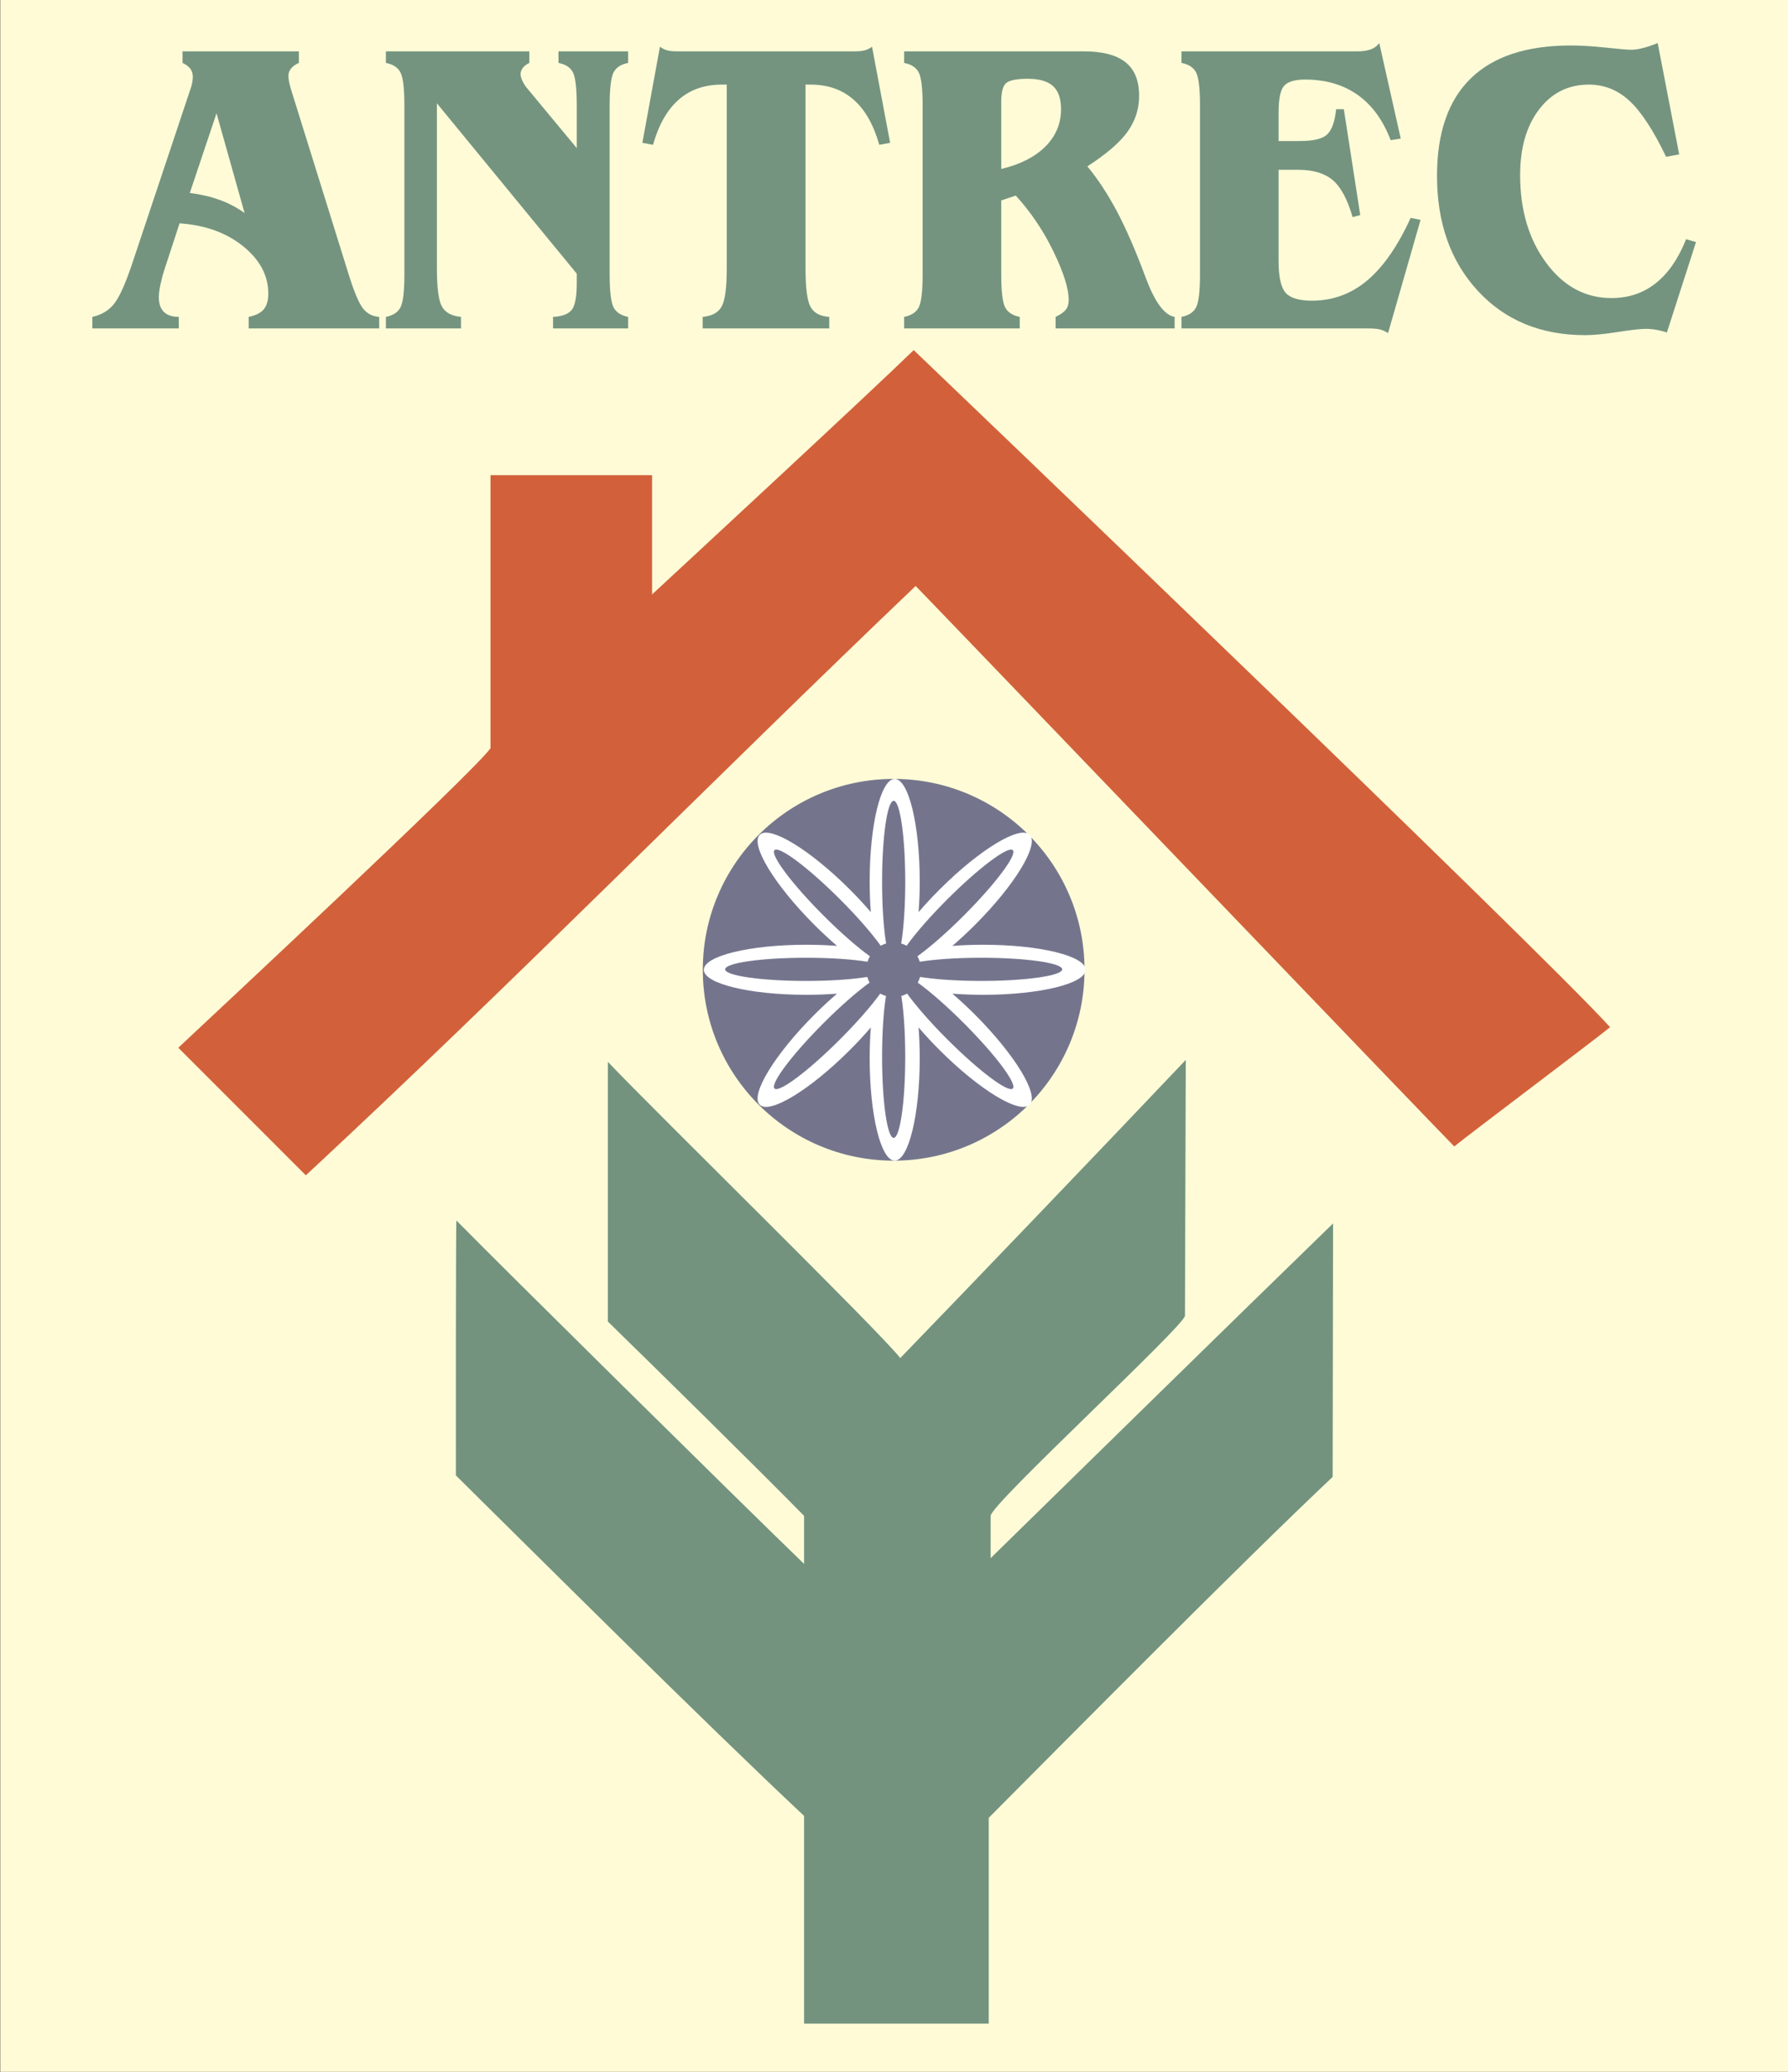
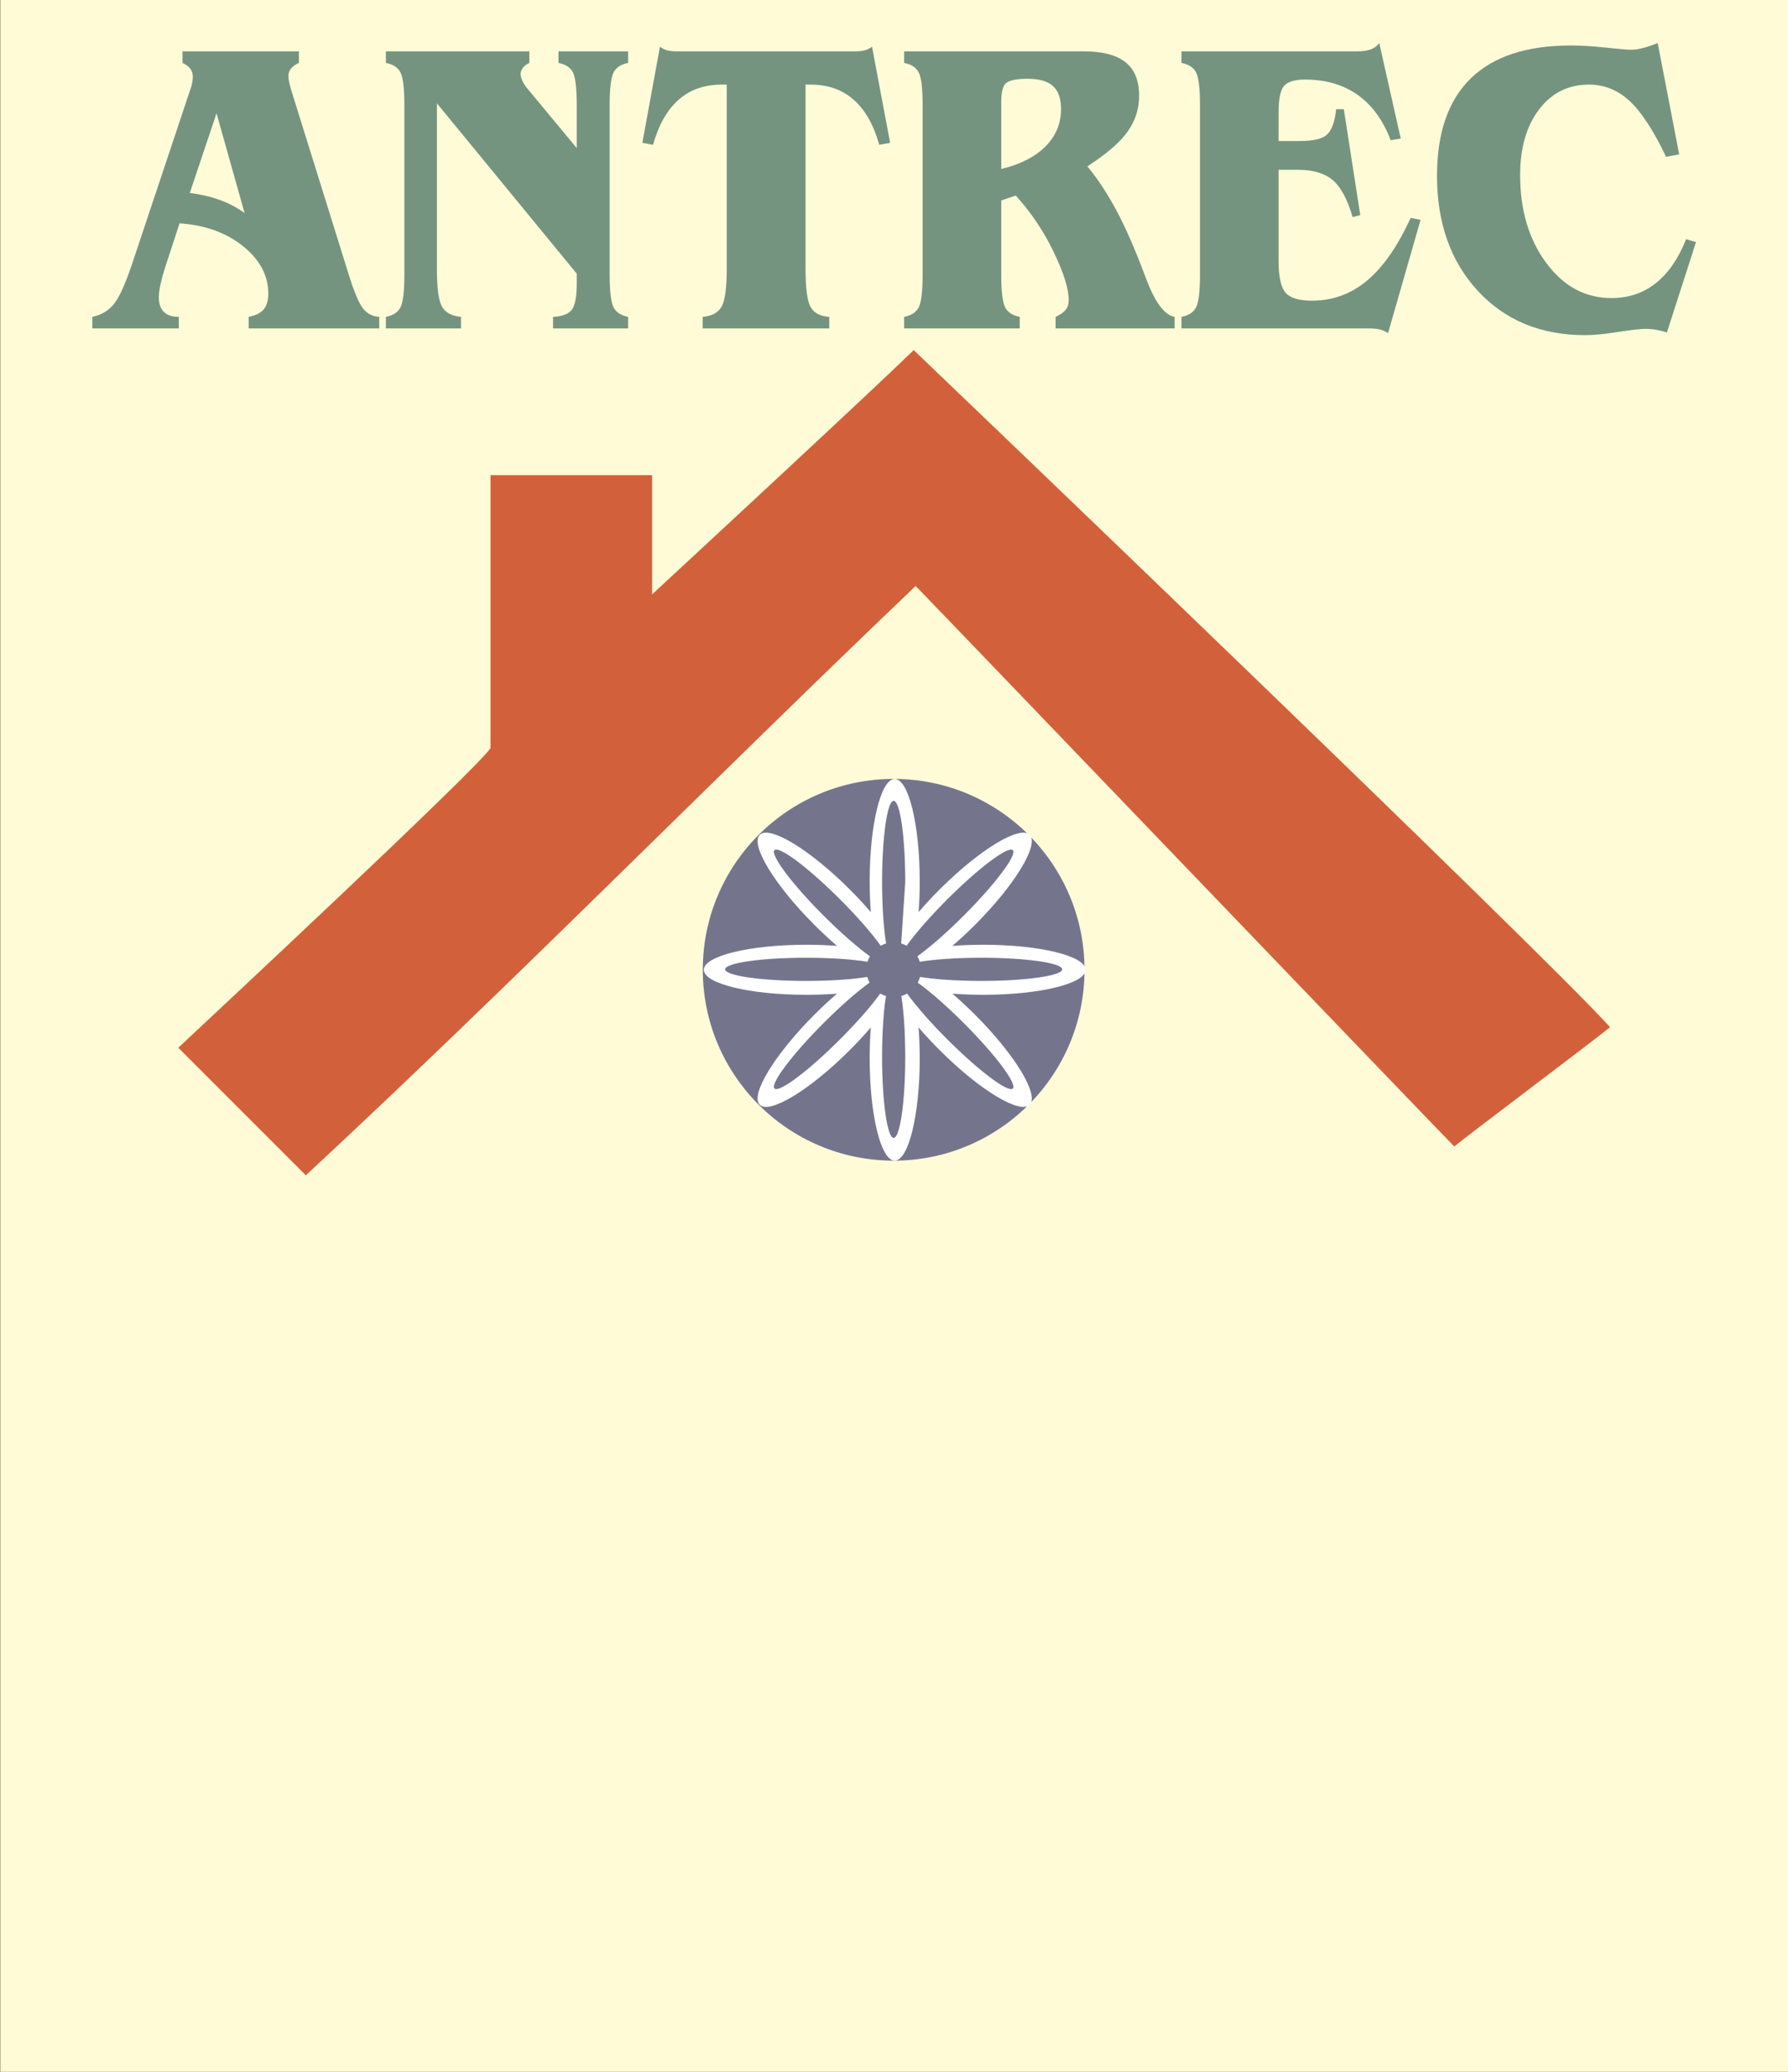
<svg xmlns="http://www.w3.org/2000/svg" width="700.6pt" height="811.8pt" viewBox="0 0 700.6 811.8" version="1.1">
  <rect x="0" y="0" width="700.6" height="811.8" fill="#333333" stroke="none" />
  <g id="surface1">
    <path style=" stroke:none;fill-rule:evenodd;fill:rgb(100%,98.438%,84.375%);fill-opacity:1;" d="M 0.098 811.793 L 700.645 811.793 L 700.645 0 L 0.098 0 Z M 0.098 811.793 " />
    <path style=" stroke:none;fill-rule:evenodd;fill:rgb(82.422%,38.036%,23.143%);fill-opacity:1;" d="M 119.84 460.52 C 200.922 385.219 278.711 306.039 358.777 229.602 C 364.527 235.371 564.379 443.809 569.836 449.211 C 574.492 445.301 624.988 407.34 630.887 402.48 C 603.602 372.27 370.023 148.609 358.023 137.172 C 341.496 153.301 266.379 222.84 255.512 232.898 L 255.512 186.172 L 192.195 186.172 L 192.195 293.191 C 185.367 302.75 83.047 398.172 69.855 410.531 Z M 119.84 460.52 " />
-     <path style=" stroke:none;fill-rule:evenodd;fill:rgb(45.093%,57.617%,49.805%);fill-opacity:1;" d="M 388.176 593.93 C 388.176 589.371 464.305 519.352 464.305 515.539 L 464.629 415.289 C 433.629 448.02 379.898 504.078 352.754 532.121 C 344.461 521.469 257.695 436.57 238.176 416.051 L 238.176 517.801 C 257.855 537.012 296.301 574.84 315.059 593.93 L 315.059 612.77 C 287.691 586.289 198.562 498.25 178.848 478.23 C 178.586 477.961 178.629 562.16 178.629 578.102 C 208.219 607.32 274.645 673.574 315.059 711.504 L 315.059 792.906 L 387.422 792.906 L 387.422 712.258 C 417.941 681.59 486.547 612.27 522.184 578.68 L 522.344 479.359 C 484.398 516.191 410.379 588.789 388.176 610.512 Z M 388.176 593.93 " />
    <path style=" stroke:none;fill-rule:evenodd;fill:rgb(45.483%,58.006%,50.194%);fill-opacity:1;" d="M 74.375 75.598 C 78.621 76.145 82.492 77.039 86.016 78.312 C 89.539 79.562 92.809 81.301 95.832 83.469 L 84.84 44.383 Z M 74.676 34.746 C 74.977 33.957 75.176 33.148 75.324 32.363 C 75.477 31.574 75.551 30.809 75.551 30.051 C 75.551 28.828 75.227 27.801 74.602 26.965 C 73.977 26.125 72.957 25.328 71.527 24.652 L 71.527 20.121 L 117.113 20.121 L 117.113 24.652 C 115.84 25.195 114.84 25.871 114.117 26.773 C 113.391 27.641 113.016 28.59 113.016 29.598 C 113.016 30.215 113.09 30.891 113.191 31.656 C 113.316 32.383 113.59 33.441 113.965 34.824 L 136.723 107.852 C 138.867 114.695 140.766 119.086 142.367 121.012 C 143.965 122.961 146.039 124 148.586 124.16 L 148.586 128.691 L 97.43 128.691 L 97.43 124.16 C 100.152 123.617 102.129 122.637 103.324 121.234 C 104.523 119.789 105.125 117.734 105.125 115.02 C 105.125 107.965 101.828 101.809 95.281 96.488 C 88.715 91.199 80.395 88.184 70.355 87.508 L 64.508 105.391 C 63.762 107.723 63.211 109.84 62.812 111.707 C 62.438 113.605 62.238 115.18 62.238 116.449 C 62.238 119.004 62.887 120.902 64.211 122.203 C 65.535 123.504 67.48 124.16 70.055 124.16 L 70.055 128.691 L 36.184 128.691 L 36.184 124.16 C 39.605 123.426 42.355 121.828 44.453 119.359 C 46.551 116.887 48.949 111.707 51.621 103.816 Z M 158.453 41.426 C 158.453 34.633 157.926 30.293 156.902 28.348 C 155.879 26.418 153.98 25.195 151.207 24.652 L 151.207 20.121 L 207.41 20.121 L 207.41 24.652 C 206.285 25.195 205.434 25.824 204.859 26.609 C 204.262 27.367 203.961 28.215 203.961 29.102 C 203.961 29.777 204.238 30.676 204.734 31.758 C 205.262 32.848 205.887 33.848 206.684 34.746 L 225.992 58.027 L 225.992 41.426 C 225.992 34.633 225.492 30.293 224.492 28.348 C 223.496 26.418 221.598 25.195 218.824 24.652 L 218.824 20.121 L 246.125 20.121 L 246.125 24.652 C 243.352 25.195 241.453 26.418 240.43 28.348 C 239.406 30.293 238.883 34.633 238.883 41.426 L 238.883 107.398 C 238.883 114.172 239.406 118.52 240.43 120.469 C 241.453 122.395 243.352 123.617 246.125 124.16 L 246.125 128.691 L 216.699 128.691 L 216.699 124.16 C 220.273 124 222.695 123.07 224.02 121.414 C 225.344 119.742 225.992 116.27 225.992 110.973 L 225.992 107.227 L 171.191 40.477 L 171.191 105.25 C 171.191 112.879 171.863 117.863 173.215 120.195 C 174.539 122.508 177.012 123.828 180.633 124.16 L 180.633 128.691 L 151.207 128.691 L 151.207 124.16 C 153.98 123.617 155.879 122.395 156.902 120.469 C 157.926 118.52 158.453 114.172 158.453 107.398 Z M 275.324 128.691 L 275.324 124.16 C 278.945 123.828 281.422 122.508 282.742 120.145 C 284.09 117.781 284.766 112.816 284.766 105.25 L 284.766 33.148 L 282.867 33.148 C 276.074 33.148 270.453 35.098 265.961 39.035 C 261.484 42.938 258.113 48.855 255.867 56.746 L 251.695 55.961 L 258.59 18.305 C 259.512 18.98 260.461 19.477 261.438 19.719 C 262.41 19.988 263.684 20.121 265.309 20.121 L 334.945 20.121 C 336.57 20.121 337.867 19.988 338.844 19.719 C 339.816 19.477 340.766 18.98 341.691 18.305 L 348.785 55.961 L 344.539 56.746 C 342.289 48.855 338.941 42.938 334.445 39.035 C 329.949 35.098 324.355 33.148 317.613 33.148 L 315.637 33.148 L 315.637 105.25 C 315.637 112.879 316.289 117.895 317.613 120.258 C 318.934 122.637 321.359 123.938 324.93 124.16 L 324.93 128.691 Z M 392.32 66.211 C 399.789 64.426 405.559 61.469 409.629 57.402 C 413.703 53.324 415.75 48.449 415.75 42.777 C 415.75 38.648 414.699 35.645 412.602 33.715 C 410.504 31.816 407.207 30.867 402.711 30.867 C 398.715 30.867 395.992 31.355 394.52 32.332 C 393.047 33.312 392.32 35.836 392.32 39.852 Z M 354.277 128.691 L 354.277 124.16 C 357.051 123.617 358.949 122.395 359.973 120.469 C 361 118.52 361.523 114.172 361.523 107.398 L 361.523 41.426 C 361.523 34.633 361 30.293 359.973 28.348 C 358.949 26.418 357.051 25.195 354.277 24.652 L 354.277 20.121 L 424.617 20.121 C 431.984 20.121 437.43 21.535 441.004 24.379 C 444.574 27.207 446.348 31.605 446.348 37.539 C 446.348 42.719 444.824 47.41 441.801 51.617 C 438.781 55.848 433.535 60.359 426.066 65.184 C 430.113 70.066 433.965 75.902 437.605 82.734 C 441.227 89.566 444.926 98.062 448.695 108.176 L 448.996 108.973 C 452.543 118.461 456.312 123.535 460.262 124.16 L 460.262 128.691 L 413.629 128.691 L 413.629 124.16 C 415.574 123.215 416.926 122.266 417.648 121.316 C 418.398 120.336 418.746 119.055 418.746 117.48 C 418.746 113.09 416.773 106.824 412.852 98.688 C 408.93 90.547 403.984 83.195 398.016 76.629 L 392.32 78.535 L 392.32 107.398 C 392.32 114.172 392.844 118.52 393.871 120.469 C 394.895 122.395 396.793 123.617 399.566 124.16 L 399.566 128.691 Z M 462.957 128.691 L 462.957 124.16 C 465.73 123.617 467.629 122.395 468.652 120.469 C 469.68 118.539 470.203 114.172 470.203 107.398 L 470.203 41.426 C 470.203 34.633 469.68 30.293 468.652 28.348 C 467.629 26.418 465.73 25.195 462.957 24.652 L 462.957 20.121 L 531.898 20.121 C 533.996 20.121 535.746 19.859 537.145 19.344 C 538.566 18.801 539.668 17.98 540.441 16.871 L 548.859 54.305 L 544.91 54.93 C 541.938 47.086 537.617 41.172 531.949 37.156 C 526.305 33.172 519.434 31.172 511.391 31.172 C 507.395 31.172 504.648 31.98 503.199 33.586 C 501.723 35.211 501 38.68 501 44.051 L 501 55.254 L 509.418 55.254 C 514.688 55.254 518.234 54.383 520.035 52.68 C 521.855 50.941 523.031 47.66 523.555 42.777 L 526.555 42.777 L 532.996 84.277 L 530 85.074 C 528.004 78.121 525.402 73.297 522.23 70.582 C 519.059 67.898 514.539 66.535 508.691 66.535 L 501 66.535 L 501 102.293 C 501 108.508 501.926 112.625 503.746 114.715 C 505.57 116.785 509.02 117.812 514.09 117.812 C 522.258 117.812 529.477 115.148 535.77 109.859 C 542.062 104.543 547.711 96.379 552.754 85.367 L 556.625 86.152 L 543.887 130.508 C 542.965 129.883 541.938 129.422 540.84 129.129 C 539.766 128.824 538.141 128.691 535.992 128.691 Z M 657.961 60.488 L 652.84 61.438 C 647.82 50.992 643.023 43.676 638.43 39.469 C 633.859 35.258 628.562 33.148 622.566 33.148 C 614.523 33.148 608.008 36.398 603.059 42.891 C 598.113 49.367 595.641 57.938 595.641 68.605 C 595.641 82.328 599.039 93.805 605.859 102.996 C 612.652 112.191 621.168 116.785 631.41 116.785 C 638.105 116.785 643.875 114.855 648.746 111 C 653.617 107.176 657.613 101.395 660.684 93.723 L 664.555 94.836 L 653.141 130.285 C 651.719 129.805 650.293 129.449 648.895 129.207 C 647.473 128.965 646.121 128.855 644.797 128.855 C 642.852 128.855 639.227 129.258 633.957 130.074 C 628.688 130.914 624.418 131.316 621.094 131.316 C 603.785 131.316 589.773 125.543 579.082 113.988 C 568.414 102.434 563.07 87.426 563.07 68.926 C 563.07 52.023 567.492 39.277 576.309 30.707 C 585.152 22.109 598.215 17.82 615.523 17.82 C 619.422 17.82 623.992 18.094 629.238 18.656 C 634.484 19.234 637.781 19.496 639.078 19.496 C 640.453 19.496 641.977 19.281 643.648 18.848 C 645.348 18.445 647.297 17.77 649.543 16.871 Z M 657.961 60.488 " />
    <path style=" stroke:none;fill-rule:evenodd;fill:rgb(45.483%,45.872%,55.272%);fill-opacity:1;" d="M 350.172 305.199 C 391.469 305.199 424.953 338.68 424.953 379.988 C 424.953 421.289 391.469 454.77 350.172 454.77 C 308.863 454.77 275.379 421.289 275.379 379.988 C 275.379 338.68 308.863 305.199 350.172 305.199 Z M 350.172 305.199 " />
    <path style=" stroke:none;fill-rule:evenodd;fill:rgb(100%,100%,100%);fill-opacity:1;" d="M 297.691 327.102 C 301.52 323.27 317.336 332.871 332.992 348.531 C 335.973 351.512 338.73 354.488 341.219 357.398 C 340.922 353.578 340.766 349.52 340.766 345.309 C 340.766 323.16 345.156 305.199 350.574 305.199 C 355.992 305.199 360.383 323.16 360.383 345.309 C 360.383 349.52 360.223 353.578 359.93 357.398 C 362.422 354.488 365.176 351.512 368.156 348.531 C 383.816 332.871 399.629 323.27 403.461 327.102 C 407.285 330.93 397.691 346.738 382.027 362.398 C 379.051 365.379 376.066 368.141 373.16 370.629 C 376.973 370.328 381.035 370.172 385.246 370.172 C 407.398 370.172 425.363 374.57 425.363 379.988 C 425.363 385.398 407.398 389.789 385.246 389.789 C 381.035 389.789 376.977 389.629 373.16 389.34 C 376.066 391.828 379.051 394.59 382.027 397.559 C 397.691 413.23 407.285 429.039 403.461 432.871 C 399.629 436.699 383.816 427.102 368.152 411.43 C 365.176 408.461 362.422 405.48 359.93 402.57 C 360.223 406.379 360.383 410.449 360.383 414.66 C 360.383 436.809 355.992 454.77 350.574 454.77 C 345.156 454.77 340.766 436.809 340.766 414.66 C 340.766 410.441 340.922 406.379 341.219 402.57 C 338.73 405.469 335.973 408.461 332.992 411.43 C 317.336 427.102 301.52 436.699 297.691 432.871 C 293.859 429.039 303.461 413.23 319.121 397.559 C 322.098 394.59 325.086 391.828 327.984 389.34 C 324.172 389.629 320.113 389.789 315.902 389.789 C 293.754 389.789 275.785 385.398 275.785 379.988 C 275.785 374.57 293.754 370.18 315.902 370.172 C 320.113 370.172 324.172 370.328 327.988 370.629 C 325.086 368.141 322.098 365.379 319.121 362.398 C 303.461 346.738 293.859 330.93 297.691 327.102 Z M 297.691 327.102 " />
-     <path style=" stroke:none;fill-rule:evenodd;fill:rgb(45.483%,45.872%,55.272%);fill-opacity:1;" d="M 353.117 369.68 C 353.863 369.898 354.574 370.191 355.242 370.551 C 358.676 365.75 364.359 359.199 371.184 352.371 C 383.59 339.969 395.09 331.34 396.855 333.121 C 398.629 334.891 390.004 346.391 377.602 358.789 C 370.805 365.59 364.277 371.25 359.477 374.691 C 359.859 375.359 360.172 376.078 360.402 376.84 C 366.23 375.879 374.836 375.27 384.426 375.27 C 401.969 375.27 416.195 377.301 416.199 379.809 C 416.195 382.309 401.969 384.352 384.426 384.352 C 374.883 384.34 366.324 383.738 360.504 382.789 C 360.289 383.578 359.988 384.328 359.613 385.02 C 364.402 388.469 370.867 394.09 377.602 400.828 C 390.008 413.23 398.629 424.73 396.855 426.5 C 395.09 428.27 383.59 419.648 371.18 407.238 C 364.477 400.539 358.879 394.09 355.426 389.309 C 354.719 389.711 353.965 390.031 353.172 390.262 C 354.109 396.078 354.703 404.59 354.703 414.07 C 354.703 431.609 352.672 445.84 350.164 445.84 C 347.66 445.84 345.629 431.609 345.629 414.07 C 345.629 404.59 346.223 396.078 347.16 390.262 C 346.367 390.031 345.613 389.711 344.91 389.309 C 341.461 394.09 335.859 400.539 329.152 407.238 C 316.746 419.648 305.246 428.27 303.477 426.5 C 301.703 424.73 310.328 413.23 322.73 400.828 C 329.465 394.09 335.93 388.469 340.719 385.02 C 340.344 384.328 340.047 383.578 339.836 382.789 C 334.008 383.738 325.449 384.352 315.906 384.352 C 298.363 384.352 284.137 382.309 284.133 379.809 C 284.133 377.301 298.363 375.27 315.906 375.27 C 325.504 375.27 334.102 375.879 339.93 376.84 C 340.16 376.078 340.473 375.359 340.855 374.691 C 336.055 371.25 329.531 365.59 322.73 358.789 C 310.328 346.391 301.711 334.891 303.477 333.109 C 305.246 331.34 316.746 339.969 329.152 352.371 C 335.977 359.199 341.656 365.75 345.09 370.551 C 345.758 370.191 346.473 369.898 347.215 369.68 C 346.246 363.859 345.629 355.211 345.629 345.551 C 345.629 328.012 347.66 313.781 350.172 313.77 C 352.672 313.781 354.711 328.012 354.711 345.551 C 354.711 355.211 354.09 363.859 353.117 369.68 Z M 353.117 369.68 " />
+     <path style=" stroke:none;fill-rule:evenodd;fill:rgb(45.483%,45.872%,55.272%);fill-opacity:1;" d="M 353.117 369.68 C 353.863 369.898 354.574 370.191 355.242 370.551 C 358.676 365.75 364.359 359.199 371.184 352.371 C 383.59 339.969 395.09 331.34 396.855 333.121 C 398.629 334.891 390.004 346.391 377.602 358.789 C 370.805 365.59 364.277 371.25 359.477 374.691 C 359.859 375.359 360.172 376.078 360.402 376.84 C 366.23 375.879 374.836 375.27 384.426 375.27 C 401.969 375.27 416.195 377.301 416.199 379.809 C 416.195 382.309 401.969 384.352 384.426 384.352 C 374.883 384.34 366.324 383.738 360.504 382.789 C 360.289 383.578 359.988 384.328 359.613 385.02 C 364.402 388.469 370.867 394.09 377.602 400.828 C 390.008 413.23 398.629 424.73 396.855 426.5 C 395.09 428.27 383.59 419.648 371.18 407.238 C 364.477 400.539 358.879 394.09 355.426 389.309 C 354.719 389.711 353.965 390.031 353.172 390.262 C 354.109 396.078 354.703 404.59 354.703 414.07 C 354.703 431.609 352.672 445.84 350.164 445.84 C 347.66 445.84 345.629 431.609 345.629 414.07 C 345.629 404.59 346.223 396.078 347.16 390.262 C 346.367 390.031 345.613 389.711 344.91 389.309 C 341.461 394.09 335.859 400.539 329.152 407.238 C 316.746 419.648 305.246 428.27 303.477 426.5 C 301.703 424.73 310.328 413.23 322.73 400.828 C 329.465 394.09 335.93 388.469 340.719 385.02 C 340.344 384.328 340.047 383.578 339.836 382.789 C 334.008 383.738 325.449 384.352 315.906 384.352 C 298.363 384.352 284.137 382.309 284.133 379.809 C 284.133 377.301 298.363 375.27 315.906 375.27 C 325.504 375.27 334.102 375.879 339.93 376.84 C 340.16 376.078 340.473 375.359 340.855 374.691 C 336.055 371.25 329.531 365.59 322.73 358.789 C 310.328 346.391 301.711 334.891 303.477 333.109 C 305.246 331.34 316.746 339.969 329.152 352.371 C 335.977 359.199 341.656 365.75 345.09 370.551 C 345.758 370.191 346.473 369.898 347.215 369.68 C 346.246 363.859 345.629 355.211 345.629 345.551 C 345.629 328.012 347.66 313.781 350.172 313.77 C 352.672 313.781 354.711 328.012 354.711 345.551 Z M 353.117 369.68 " />
  </g>
</svg>